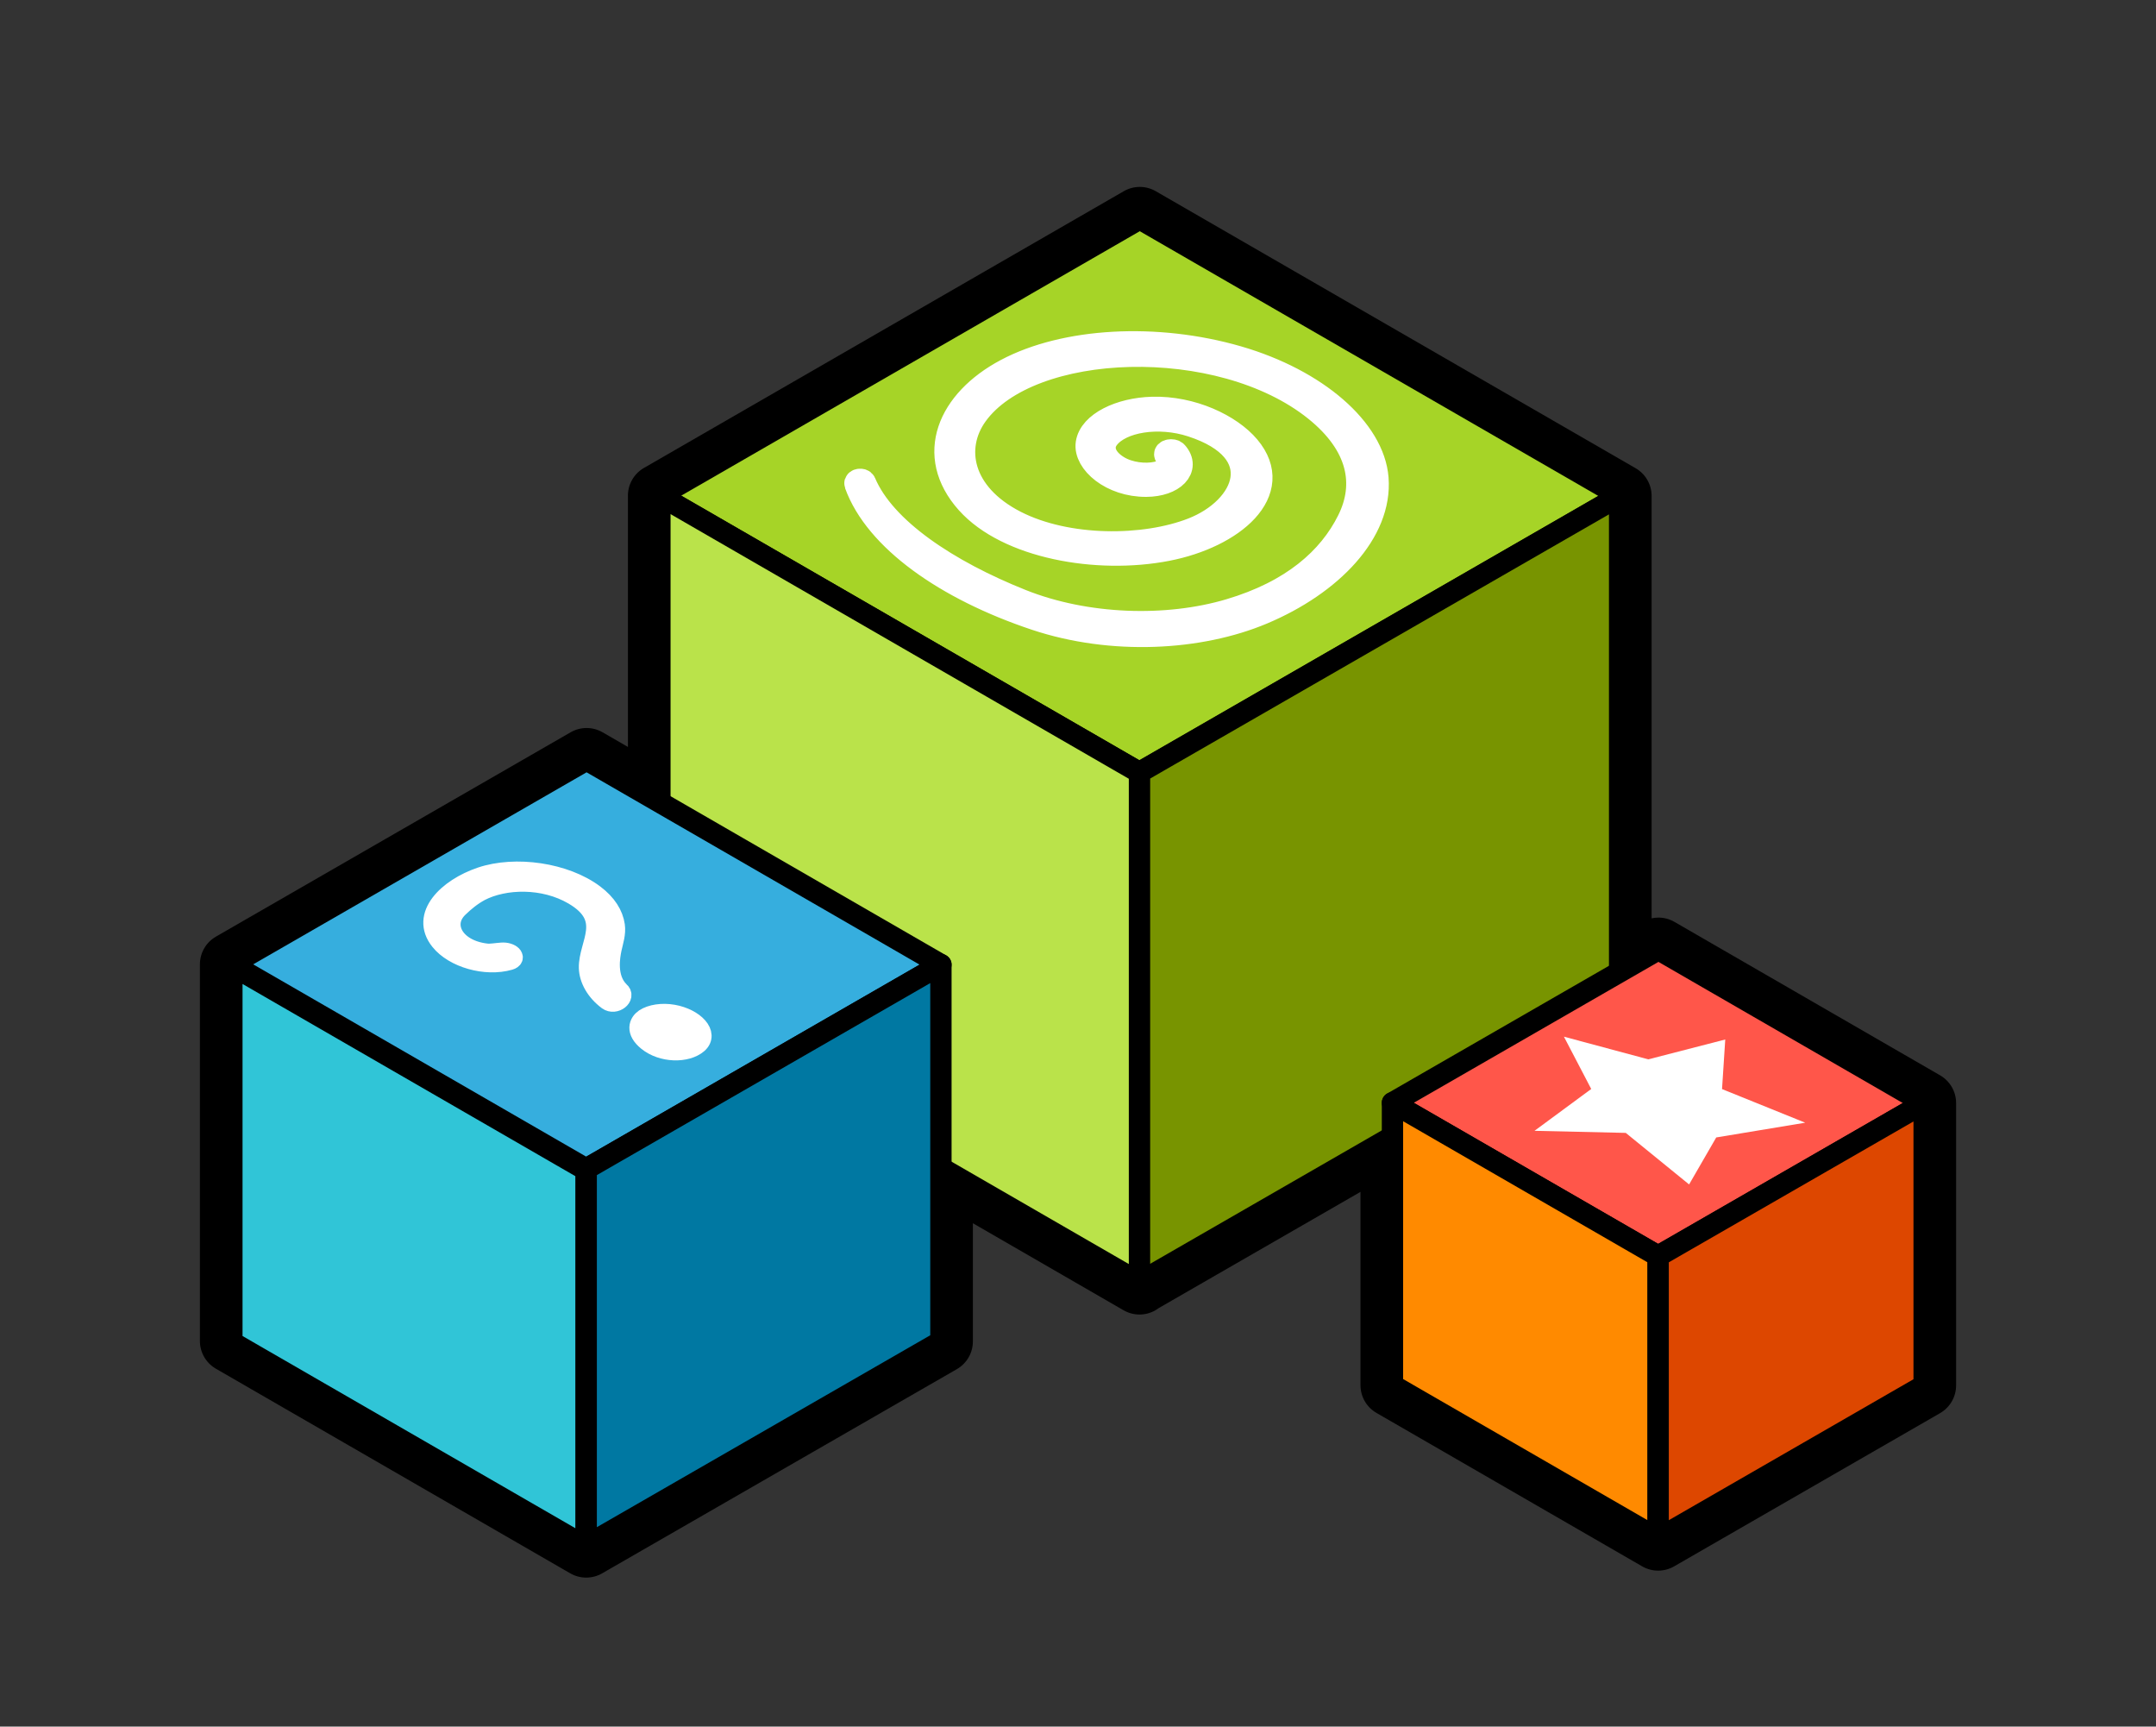
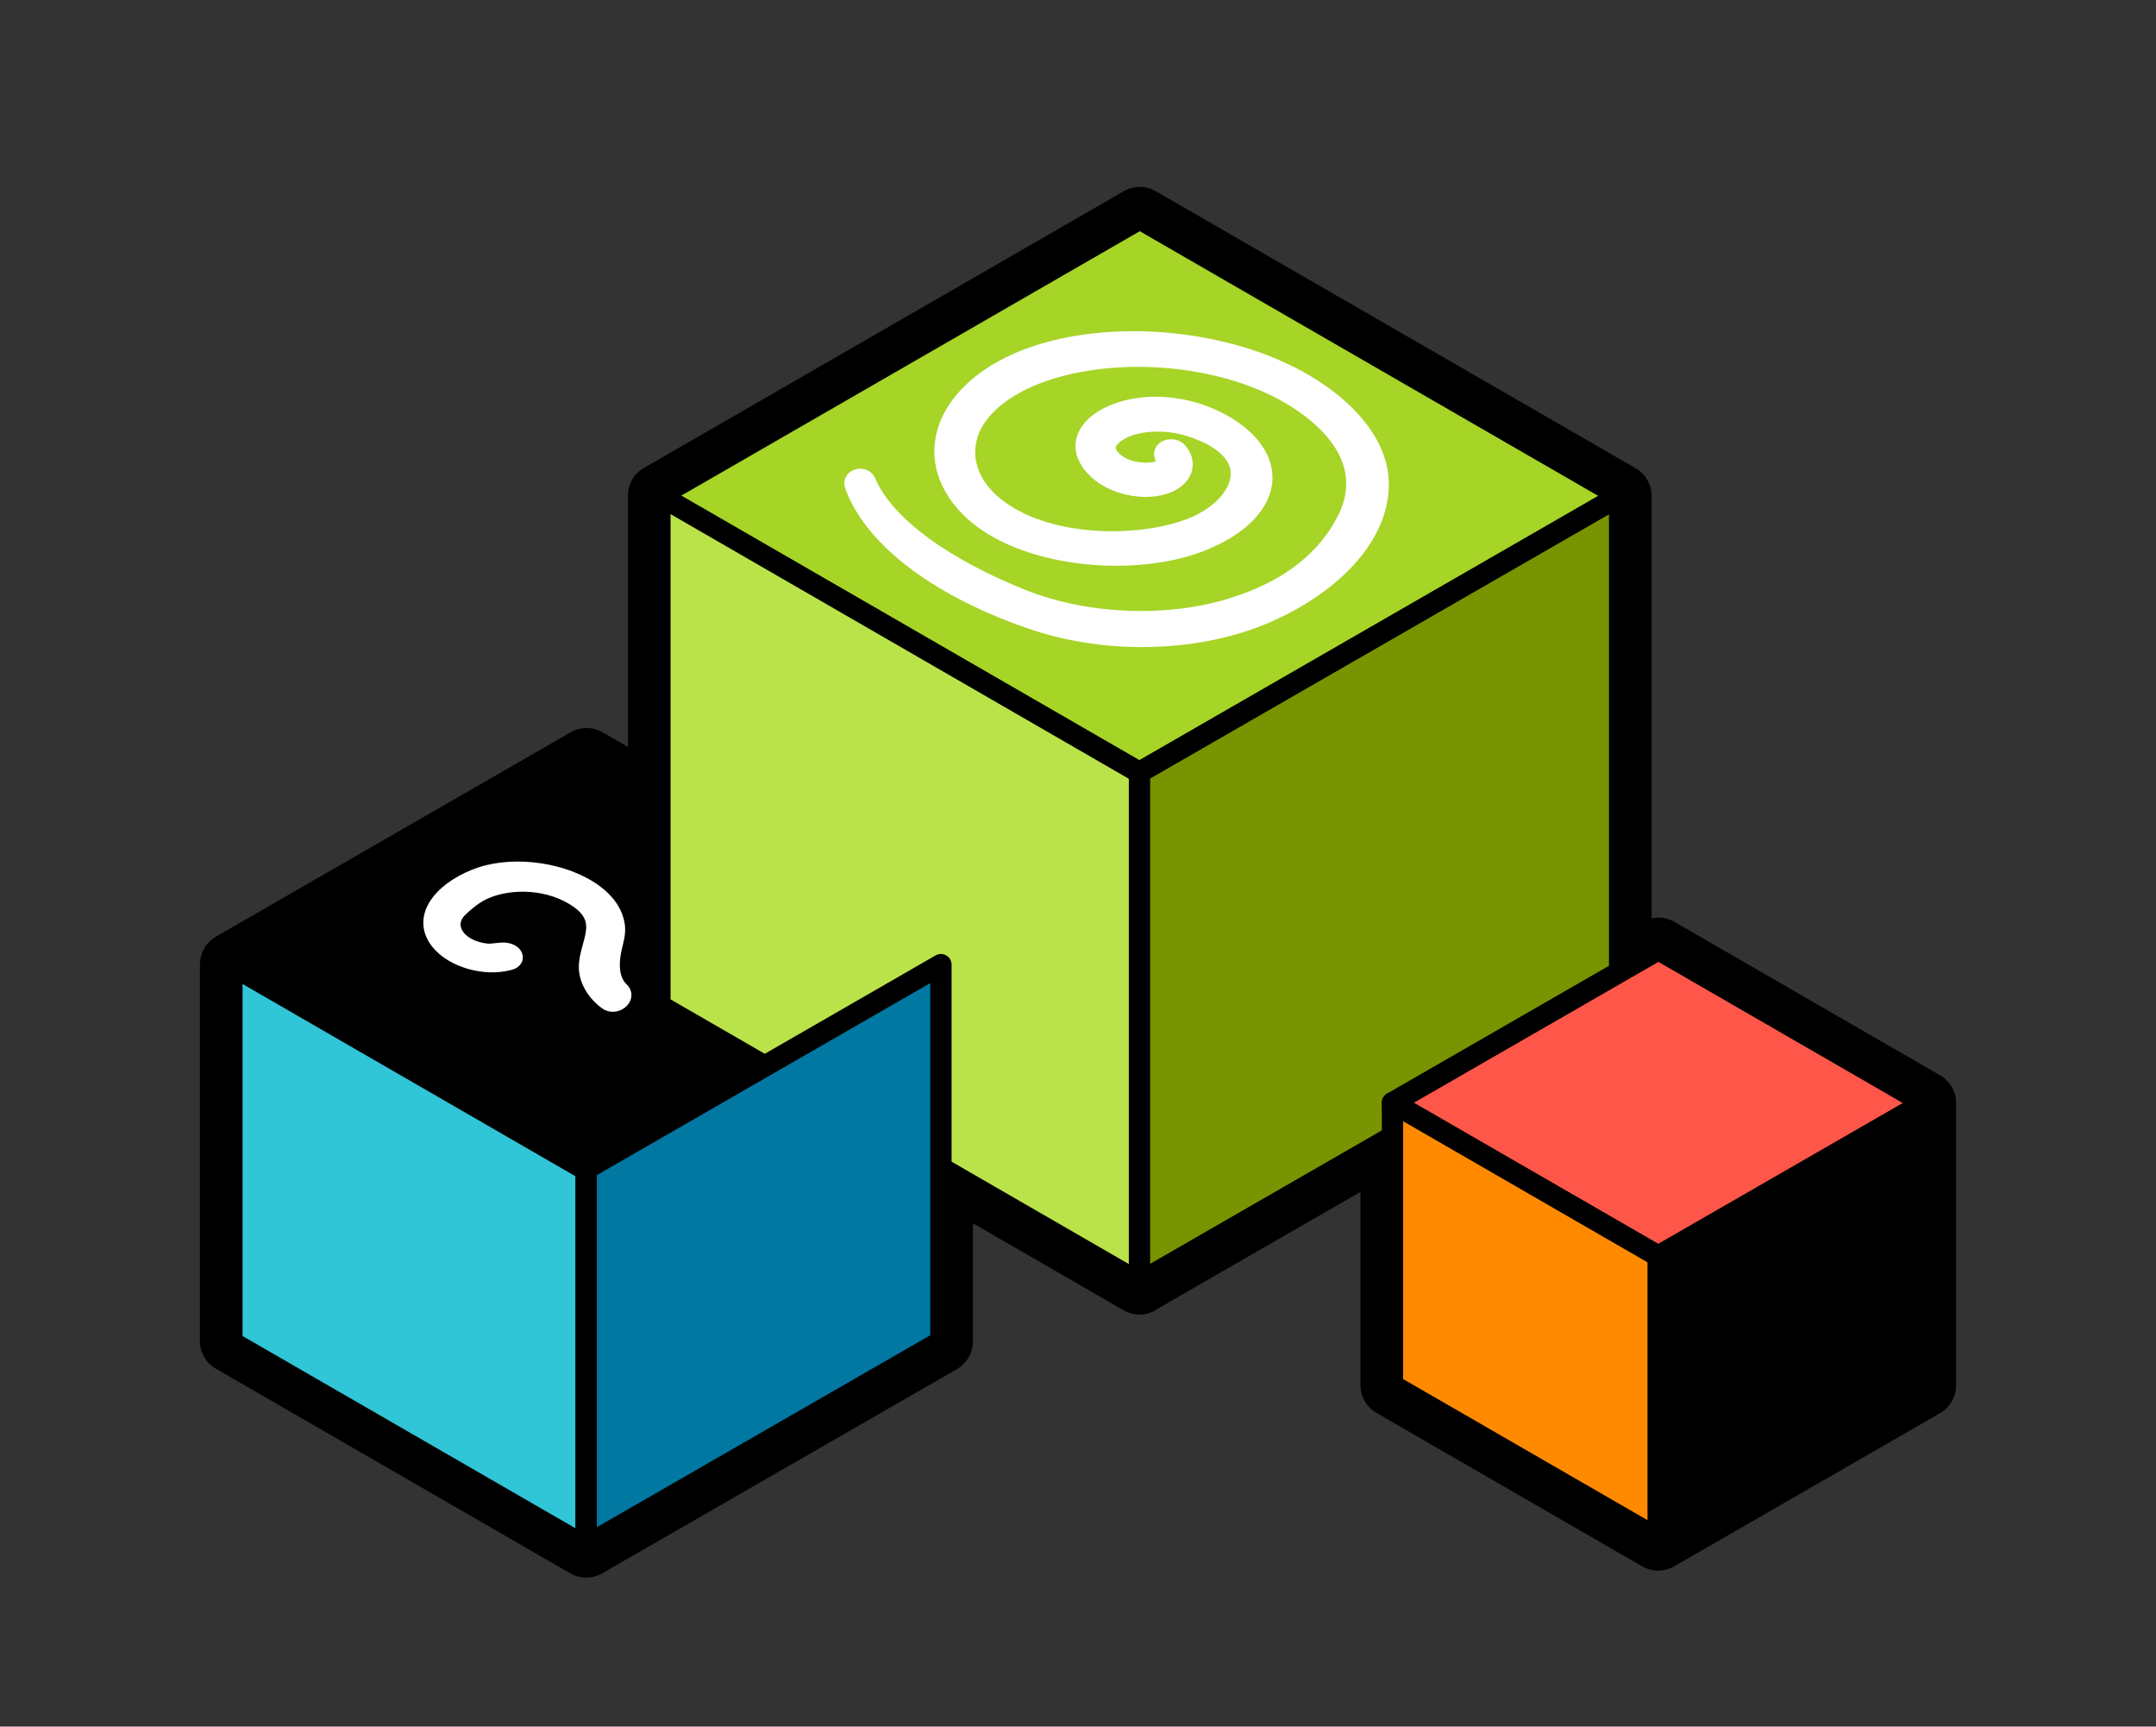
<svg xmlns="http://www.w3.org/2000/svg" version="1.1" id="Layer_1" x="0px" y="0px" width="202.26px" height="161.932px" viewBox="0 0 202.26 161.932" enable-background="new 0 0 202.26 161.932" xml:space="preserve">
  <rect x="0" y="0" width="202.26" height="161.932" fill="#333333" stroke="none" />
  <g>
    <path d="M54.994,146.458c-0.259,0-0.518-0.067-0.75-0.201l-33.24-19.19c-0.464-0.268-0.75-0.763-0.75-1.299V90.442   c0-0.537,0.286-1.032,0.751-1.3l33.276-19.163c0.232-0.133,0.49-0.2,0.749-0.2s0.518,0.067,0.75,0.201l4.627,2.671V46.486   c0-0.536,0.286-1.032,0.751-1.299l45.019-25.956c0.231-0.134,0.49-0.201,0.749-0.201s0.518,0.067,0.75,0.201l45.017,25.98   c0.464,0.268,0.75,0.763,0.75,1.299v42.05l1.394-0.802c0.231-0.133,0.489-0.2,0.748-0.2s0.518,0.067,0.75,0.201l24.924,14.391   c0.464,0.268,0.75,0.763,0.75,1.299v26.483c0,0.537-0.286,1.032-0.751,1.3l-24.951,14.371c-0.232,0.133-0.49,0.2-0.749,0.2   s-0.518-0.067-0.75-0.201l-24.926-14.39c-0.464-0.268-0.75-0.763-0.75-1.299v-20.727l-21.326,12.28   c-0.049,0.037-0.1,0.071-0.153,0.102c-0.238,0.138-0.504,0.208-0.77,0.208c-0.253,0-0.504-0.063-0.73-0.194l-16.382-9.458v13.683   c0,0.537-0.287,1.032-0.752,1.3l-33.275,19.15C55.511,146.391,55.252,146.458,54.994,146.458z" />
    <path d="M106.926,20.53l45.017,25.98v44.645l3.642-2.097l24.924,14.391v26.483l-24.951,14.371l-24.926-14.39v-23.321   l-23.729,13.664v0.027L88.27,109.526v16.281l-33.275,19.15l-33.24-19.19V90.442L55.03,71.279l6.877,3.971V46.486L106.926,20.53    M106.926,17.53c-0.518,0-1.035,0.134-1.498,0.401L60.409,43.887c-0.93,0.536-1.502,1.527-1.502,2.599v23.567l-2.377-1.373   c-0.464-0.268-0.982-0.402-1.5-0.402c-0.517,0-1.033,0.133-1.497,0.4L20.257,87.843c-0.93,0.535-1.503,1.527-1.503,2.6v35.325   c0,1.072,0.572,2.062,1.5,2.598l33.24,19.19c0.464,0.268,0.982,0.402,1.5,0.402c0.517,0,1.033-0.133,1.496-0.4l33.275-19.15   c0.931-0.535,1.504-1.527,1.504-2.6v-11.085l14.132,8.16c0.464,0.268,0.982,0.402,1.5,0.402s1.036-0.134,1.5-0.402   c0.109-0.063,0.213-0.132,0.312-0.207l18.918-10.893v18.132c0,1.072,0.572,2.062,1.5,2.598l24.926,14.39   c0.464,0.268,0.982,0.402,1.5,0.402c0.517,0,1.034-0.133,1.497-0.4l24.951-14.371c0.93-0.536,1.503-1.527,1.503-2.6v-26.483   c0-1.072-0.571-2.062-1.5-2.598L157.084,86.46c-0.464-0.268-0.982-0.402-1.5-0.402c-0.215,0-0.431,0.023-0.642,0.069V46.511   c0-1.072-0.572-2.063-1.5-2.598l-45.017-25.98C107.961,17.664,107.443,17.53,106.926,17.53L106.926,17.53z" />
  </g>
  <g>
    <polygon fill="#A6D427" stroke="#000000" stroke-width="2" stroke-linecap="round" stroke-linejoin="round" stroke-miterlimit="10" points="   151.941,46.511 106.9,72.462 61.907,46.486 106.925,20.53  " />
    <polygon fill="#BAE34A" stroke="#000000" stroke-width="2" stroke-linecap="round" stroke-linejoin="round" stroke-miterlimit="10" points="   106.9,120.284 106.9,72.462 61.907,46.486 61.907,94.306  " />
    <polygon fill="#789400" stroke="#000000" stroke-width="2" stroke-linecap="round" stroke-linejoin="round" stroke-miterlimit="10" points="   151.941,94.322 151.941,46.511 106.9,72.439 106.9,120.257  " />
    <path fill="#FFFFFF" stroke="#FFFFFF" stroke-width="2.479" stroke-miterlimit="10" d="M116.083,33.675   c-7.588-2.197-16.147-1.731-21.637,1.195c-5.288,2.816-7.461,7.806-3.572,12.154c3.697,4.131,12.037,5.63,18.594,4.355   c6.118-1.188,10.965-5.29,7.529-9.366c-1.647-1.956-5.209-3.671-8.907-3.564c-2.993,0.083-5.681,1.395-5.939,3.145   c-0.243,1.655,2.161,3.787,5.381,3.767c2.483-0.013,3.89-1.473,2.684-2.809c-0.208-0.23-0.858-0.106-0.679,0.13   c1.451,1.905-2.526,2.592-4.726,1.258c-1.399-0.85-1.731-2.03-1.015-2.958c1.304-1.688,4.903-2.256,8.036-1.237   c7.621,2.474,5.226,8.043,0.077,10.045c-4.545,1.771-11.777,1.83-16.706-0.683c-5.273-2.695-5.998-7.171-3.763-10.29   c5.08-7.104,23.04-7.769,32.064-0.516c4.15,3.338,4.881,7.093,3.154,10.563c-1.819,3.665-5.352,6.776-11.262,8.528   c-5.941,1.765-13.532,1.523-19.619-0.902c-6.928-2.763-12.954-6.737-14.824-11.173c-0.084-0.197-0.577-0.14-0.503,0.059   c1.849,5.096,8.335,9.704,16.752,12.512c7.101,2.364,15.291,1.926,21.185-0.555c6.418-2.703,11.025-7.511,10.641-12.461   C128.679,40.386,123.422,35.803,116.083,33.675z" />
-     <polygon fill="#36AEDE" stroke="#000000" stroke-width="2" stroke-linecap="round" stroke-linejoin="round" stroke-miterlimit="10" points="   88.27,90.471 54.993,109.632 21.753,90.442 55.029,71.279  " />
    <polygon fill="#30C5D7" stroke="#000000" stroke-width="2" stroke-linecap="round" stroke-linejoin="round" stroke-miterlimit="10" points="   54.993,145.068 54.993,109.742 21.753,90.553 21.753,125.878  " />
    <polygon fill="#0078A2" stroke="#000000" stroke-width="2" stroke-linecap="round" stroke-linejoin="round" stroke-miterlimit="10" points="   88.27,125.808 88.27,90.471 54.993,109.632 54.993,144.958  " />
    <polygon fill="#FF564A" stroke="#000000" stroke-width="2" stroke-linecap="round" stroke-linejoin="round" stroke-miterlimit="10" points="   180.508,103.449 155.556,117.811 130.631,103.426 155.584,89.059  " />
    <polygon fill="#FF8A00" stroke="#000000" stroke-width="2" stroke-linecap="round" stroke-linejoin="round" stroke-miterlimit="10" points="   155.556,144.304 155.556,117.811 130.631,103.426 130.631,129.914  " />
-     <polygon fill="#DD4700" stroke="#000000" stroke-width="2" stroke-linecap="round" stroke-linejoin="round" stroke-miterlimit="10" points="   180.508,129.933 180.508,103.449 155.556,117.811 155.556,144.304  " />
    <g>
      <path fill="#FFFFFF" stroke="#FFFFFF" stroke-width="1.805" stroke-miterlimit="10" d="M45.102,82.229    c-3.104,1.054-5.765,3.612-3.833,6.012c1.298,1.622,4.286,2.484,6.547,1.833c0.746-0.221,0.117-0.838-0.749-0.771    c-0.538,0.037-1.042,0.136-1.423,0.091c-3.044-0.345-4.236-2.705-2.608-4.255c0.581-0.56,1.202-1.079,2.007-1.523    c2.28-1.188,5.959-1.289,8.742,0.344c3.727,2.186,1.368,4.536,1.42,6.813c0.028,1.062,0.666,2.219,1.793,3.056    c0.709,0.521,1.78-0.351,1.15-0.87c-1.263-1.227-0.877-3.266-0.729-3.977c0.155-0.718,0.41-1.427,0.3-2.186    c-0.151-1.029-0.762-2.041-1.96-2.942C53.029,81.806,48.358,81.127,45.102,82.229z" />
-       <path fill="#FFFFFF" stroke="#FFFFFF" stroke-width="1.805" stroke-miterlimit="10" d="M63.146,95.124    c-1.028-0.184-2.076-0.013-2.684,0.388c-0.56,0.381-0.905,1.189,0.259,2.14c1.394,1.138,3.695,1.159,4.758,0.247    C66.563,96.959,65.163,95.477,63.146,95.124z M64.118,96.979c-0.032,0.435-0.959,0.724-1.678,0.484    c-0.402-0.126-0.736-0.4-0.804-0.635c-0.084-0.31,0.308-0.736,0.911-0.761C63.3,96.046,64.15,96.542,64.118,96.979z" />
    </g>
-     <path fill="#FFFFFF" d="M143.956,106.055l5.321-3.923l-2.561-4.905l7.917,2.126l7.218-1.862l-0.302,4.651l7.802,3.152l-8.346,1.384   l-2.546,4.407l-5.942-4.835L143.956,106.055z" />
  </g>
</svg>